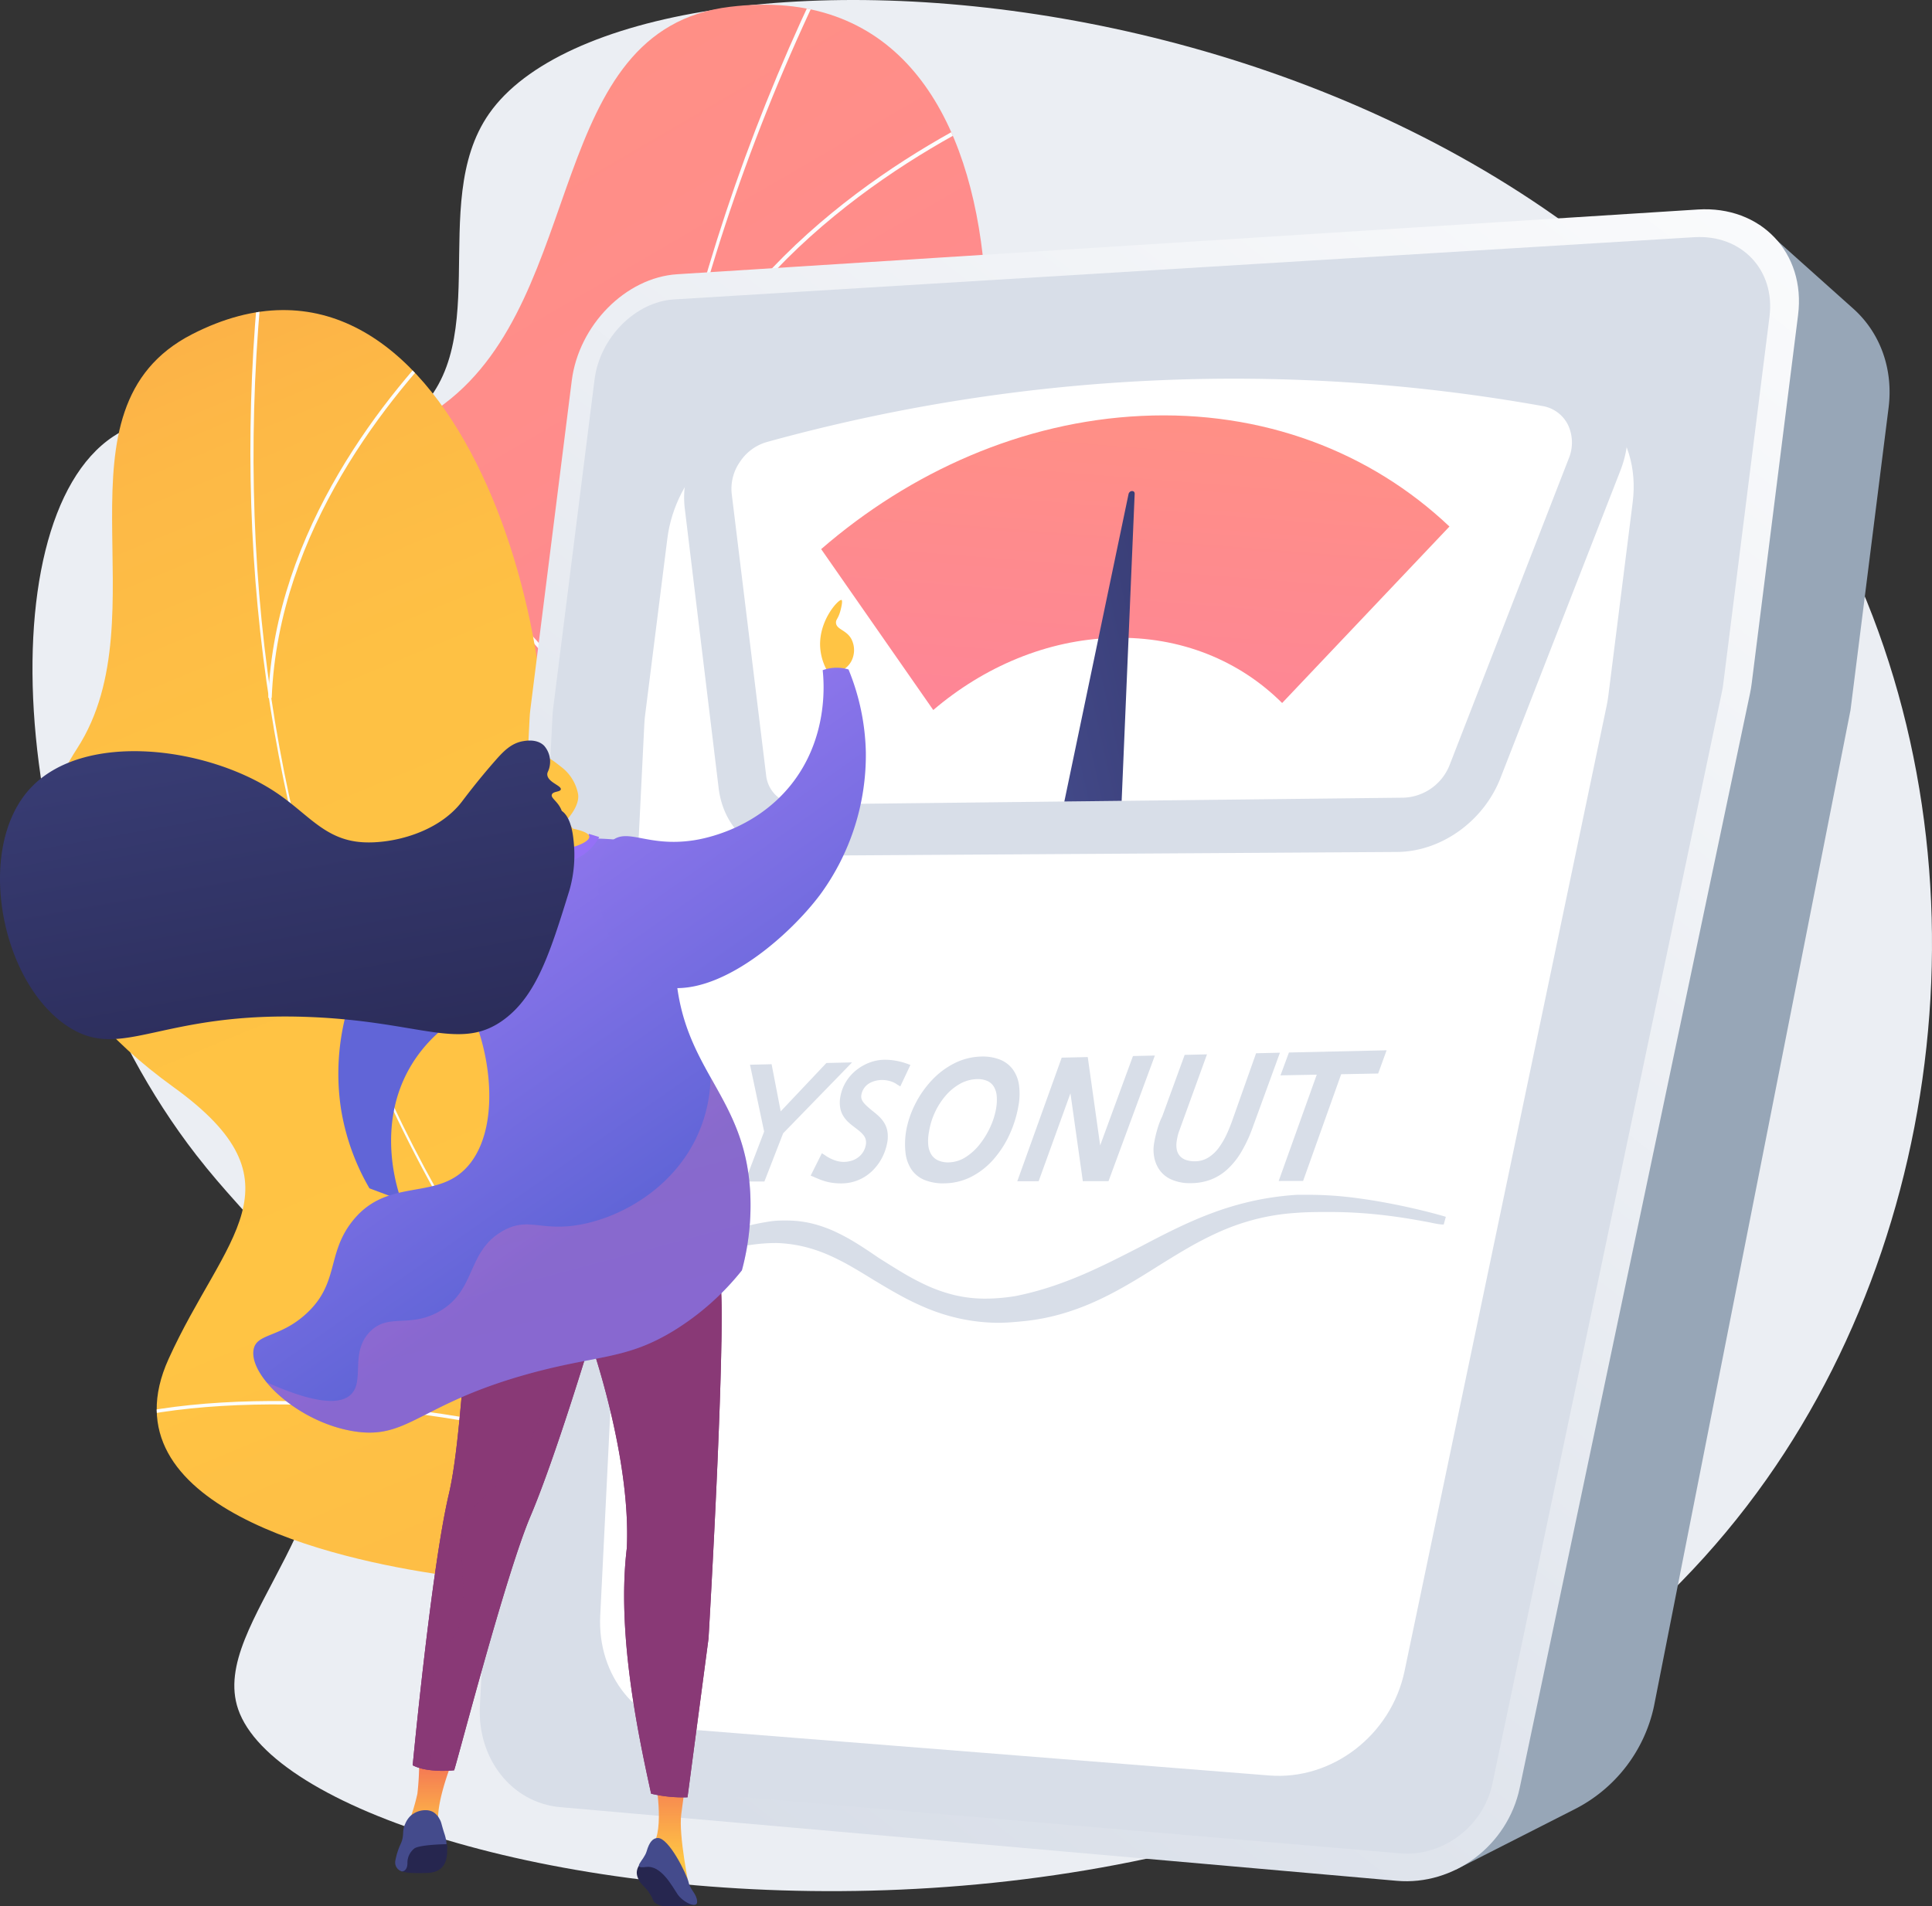
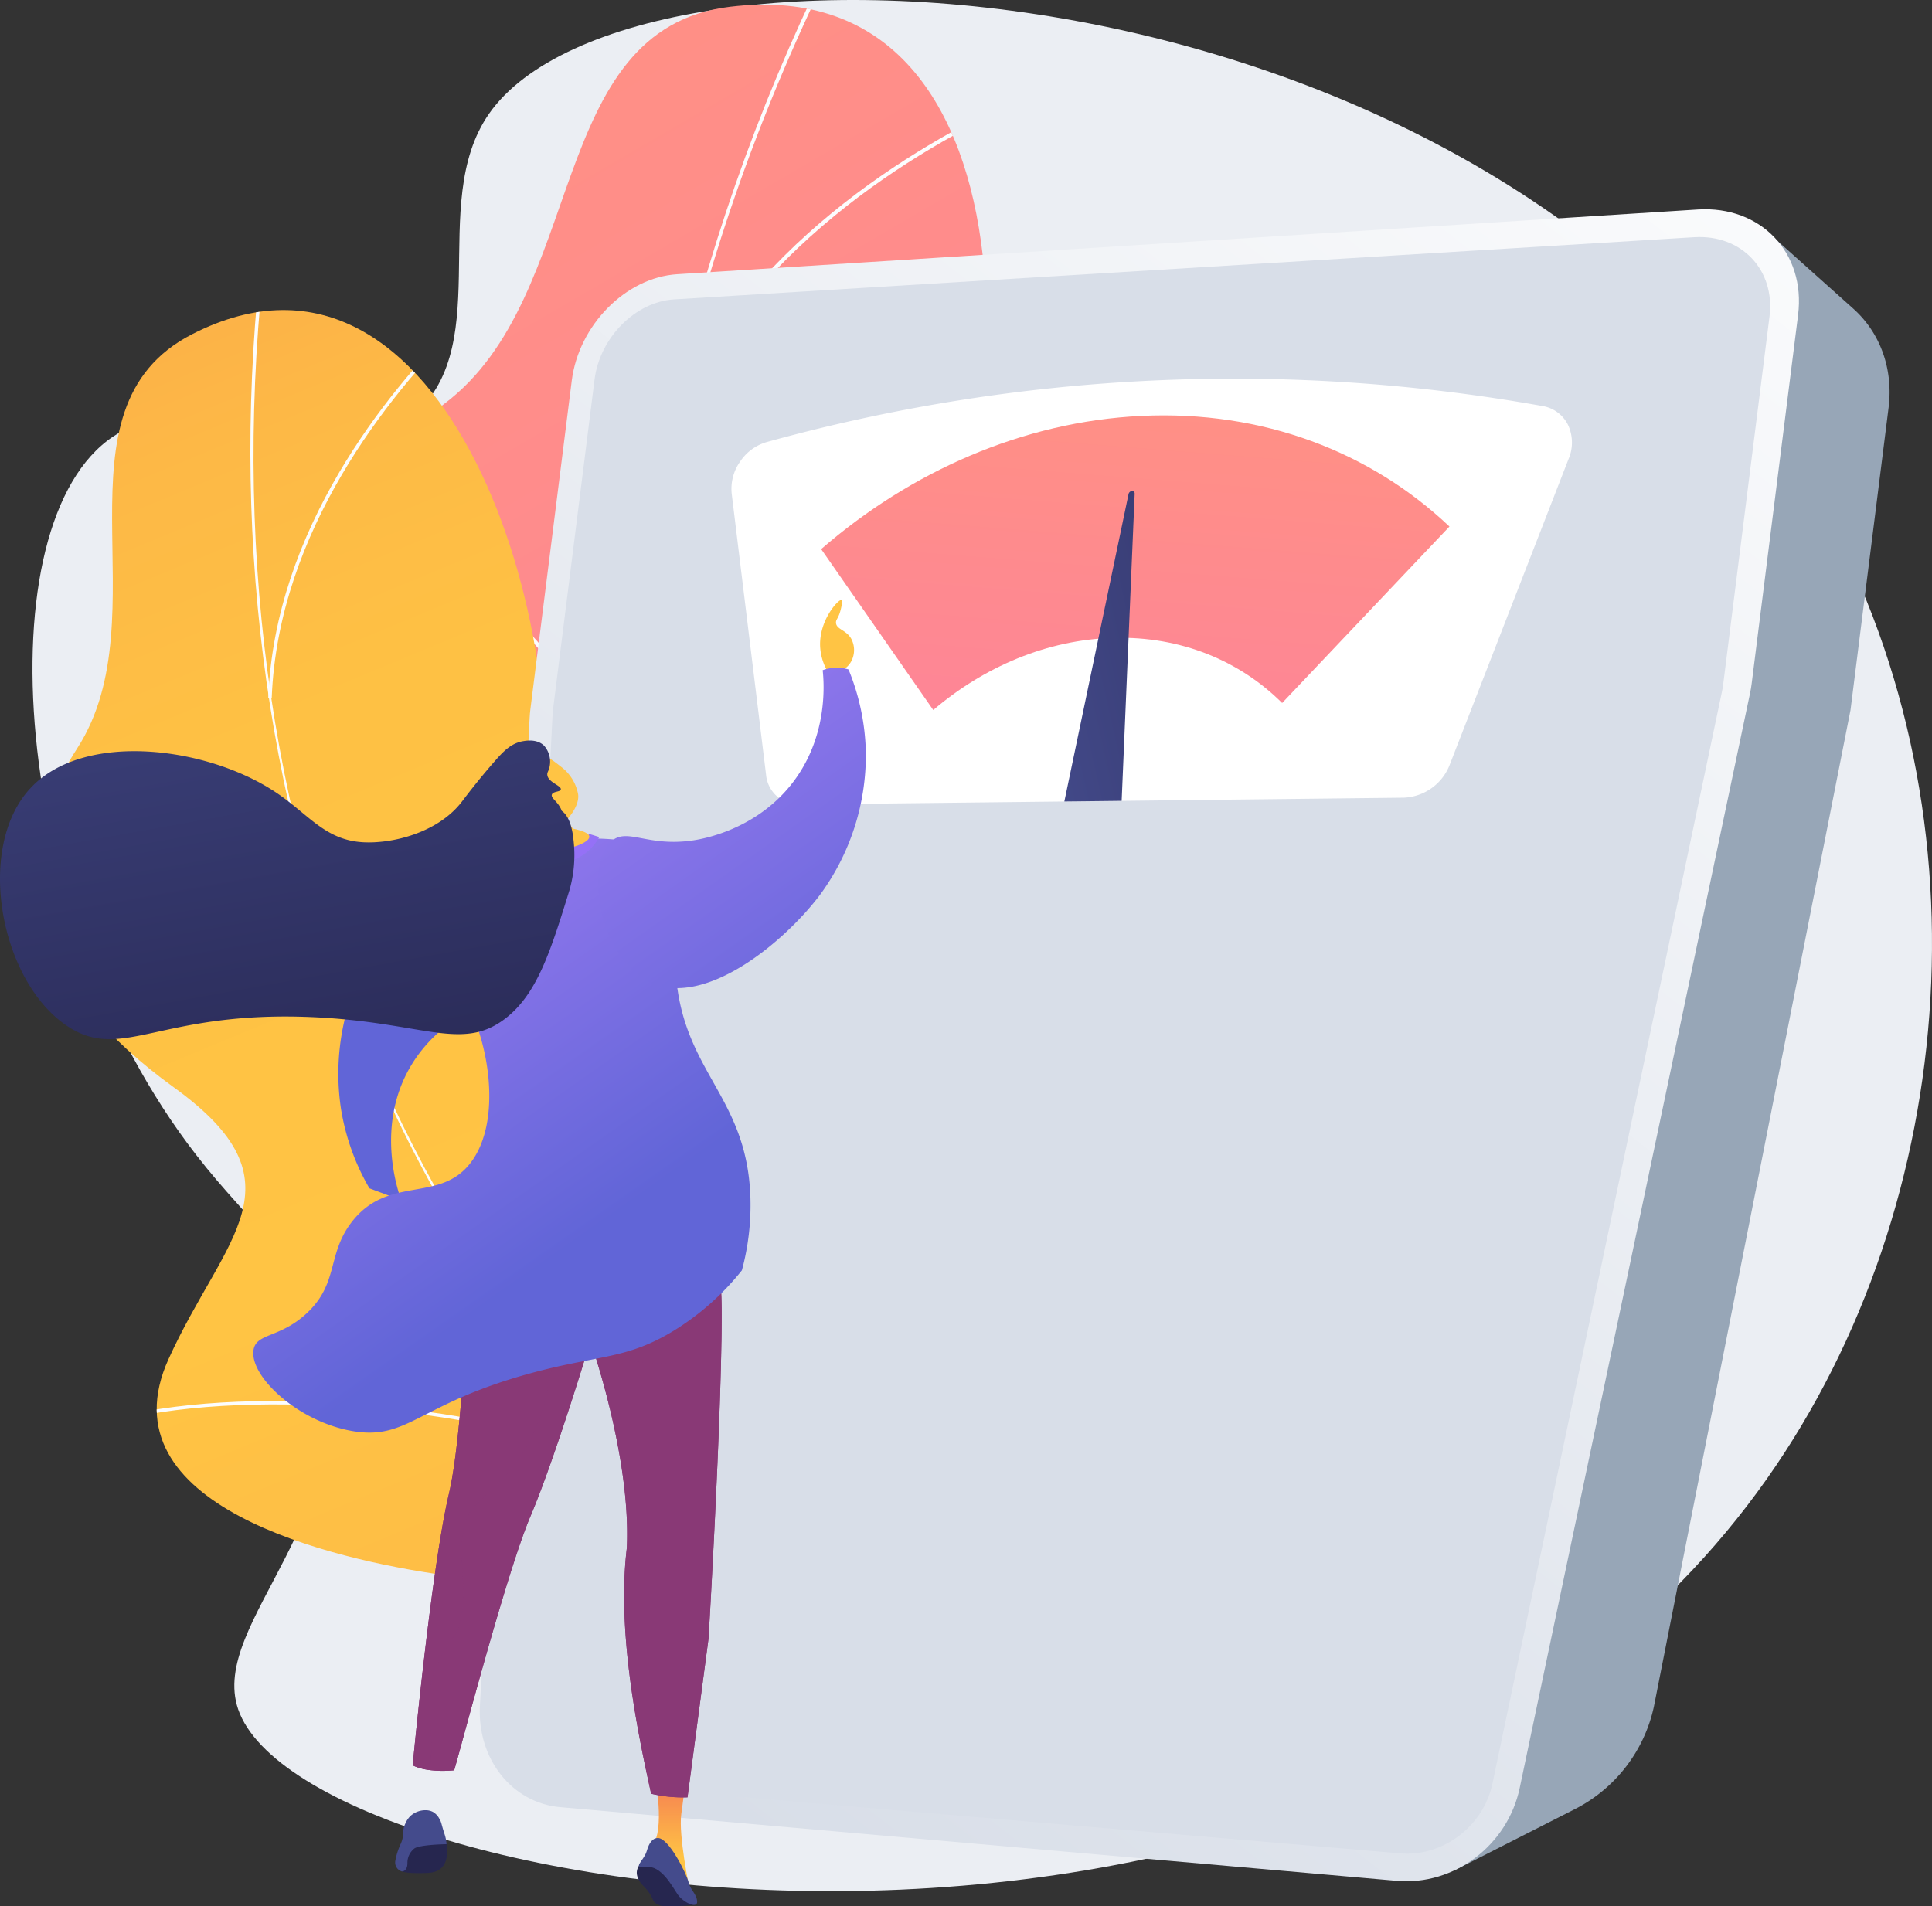
<svg xmlns="http://www.w3.org/2000/svg" xmlns:xlink="http://www.w3.org/1999/xlink" id="ysonut-calculadora" width="470.526" height="464.368" viewBox="0 0 470.526 464.368">
  <rect x="0" y="0" width="470.526" height="464.368" fill="#333333" stroke="none" />
  <defs>
    <linearGradient id="linear-gradient" x1="0.314" y1="0.048" x2="0.936" y2="1.918" gradientUnits="objectBoundingBox">
      <stop offset="0" stop-color="#ff9085" />
      <stop offset="1" stop-color="#fb6fbb" />
    </linearGradient>
    <linearGradient id="linear-gradient-2" x1="0.351" y1="0.021" x2="0.841" y2="1.976" gradientUnits="objectBoundingBox">
      <stop offset="0" stop-color="#fcb148" />
      <stop offset="0.052" stop-color="#fdb946" />
      <stop offset="0.142" stop-color="#fec144" />
      <stop offset="0.318" stop-color="#ffc444" />
      <stop offset="0.485" stop-color="#fdb946" />
      <stop offset="0.775" stop-color="#f99c4c" />
      <stop offset="0.866" stop-color="#f8924f" />
      <stop offset="1" stop-color="#f8924f" />
    </linearGradient>
    <clipPath id="clip-path">
      <path id="Trazado_8912" data-name="Trazado 8912" d="M949.222,877c4.239,1.477,14.765.955,17.453-.313,17.886-8.436,52.4-22.054,60.638-41.268,1.407-3.281-11.358-13.368-11.89-17.292-6.578-8.406-9.381-10.914-11.708-21.978-6.871-32.662,57.427-55.367,15.883-95.44-30.43-29.353-67.127-32.171-35.218-86.246s38.559-178.375-40.141-168.894c-45.166,5.441-34.539,70.318-69.585,96.715-33.3,25.084-32.9,59.653-7.457,97.437S865.987,683.43,839.8,710c-31.452,31.919,23.8,68.006,50.729,82.491C912.218,804.157,959.568,848.489,949.222,877Z" transform="translate(-830.394 -445.056)" fill="url(#linear-gradient)" />
    </clipPath>
    <clipPath id="clip-path-2">
      <path id="Trazado_8919" data-name="Trazado 8919" d="M662.5,1265.627c3.943-.07,12.46-3.7,14.29-5.559,12.18-12.385,36.491-34.093,37.445-52.432.163-3.132-13.422-7.568-15.052-10.641-7.974-4.931-11.047-6.147-16.325-14.559-15.583-24.834,30.517-63.077-15.9-83.489-34-14.951-65.1-6.128-55.224-60.39s-22.4-158.734-84.384-127.016c-35.575,18.2-7.11,68.449-27.979,100.851-19.831,30.79-9,59.161,23.448,82.576s12.278,36.393-1.233,66.247c-16.229,35.861,40.272,48.824,66.868,52.584C609.876,1216.826,662.368,1238.984,662.5,1265.627Z" transform="translate(-489.426 -905.664)" fill="url(#linear-gradient-2)" />
    </clipPath>
    <linearGradient id="linear-gradient-5" x1="0.166" y1="0.948" x2="0.904" y2="-0.25" gradientUnits="objectBoundingBox">
      <stop offset="0" stop-color="#d8dee8" />
      <stop offset="1" stop-color="#fff" />
    </linearGradient>
    <linearGradient id="linear-gradient-6" x1="0.927" y1="0.043" x2="0.386" y2="3.305" xlink:href="#linear-gradient" />
    <linearGradient id="linear-gradient-7" x1="1.612" y1="3.145" x2="5.195" y2="-0.411" gradientUnits="objectBoundingBox">
      <stop offset="0" stop-color="#444b8c" />
      <stop offset="0.996" stop-color="#26264f" />
    </linearGradient>
    <linearGradient id="linear-gradient-8" x1="-22.661" y1="0.329" x2="-23.546" y2="0.987" gradientUnits="objectBoundingBox">
      <stop offset="0" stop-color="#ffc444" />
      <stop offset="0.996" stop-color="#f36f56" />
    </linearGradient>
    <linearGradient id="linear-gradient-9" x1="2.146" y1="0.207" x2="2.385" y2="0.651" xlink:href="#linear-gradient-8" />
    <linearGradient id="linear-gradient-10" x1="-18.428" y1="1.152" x2="-18.428" y2="-0.027" xlink:href="#linear-gradient-8" />
    <linearGradient id="linear-gradient-11" x1="-30.959" y1="0.734" x2="-30.959" y2="-0.116" xlink:href="#linear-gradient-8" />
    <linearGradient id="linear-gradient-12" x1="-3.514" y1="0.5" x2="-2.514" y2="0.5" gradientUnits="objectBoundingBox">
      <stop offset="0" stop-color="#311944" />
      <stop offset="1" stop-color="#893976" />
    </linearGradient>
    <linearGradient id="linear-gradient-13" x1="-3.546" y1="0.129" x2="-2.825" y2="0.731" xlink:href="#linear-gradient-12" />
    <linearGradient id="linear-gradient-14" x1="-3.262" y1="0.047" x2="-2.542" y2="0.677" xlink:href="#linear-gradient-12" />
    <linearGradient id="linear-gradient-15" x1="0.927" y1="-9.625" x2="1.866" y2="-8.247" gradientUnits="objectBoundingBox">
      <stop offset="0" stop-color="#aa80f9" />
      <stop offset="0.996" stop-color="#6165d7" />
    </linearGradient>
    <linearGradient id="linear-gradient-16" x1="-0.134" y1="0.029" x2="0.347" y2="0.855" xlink:href="#linear-gradient-15" />
    <linearGradient id="linear-gradient-17" x1="-12.547" y1="-1.343" x2="-12.004" y2="1.115" gradientUnits="objectBoundingBox">
      <stop offset="0.004" stop-color="#e38ddd" />
      <stop offset="1" stop-color="#9571f6" />
    </linearGradient>
    <linearGradient id="linear-gradient-18" x1="-14.966" y1="0.292" x2="-15.713" y2="1.155" xlink:href="#linear-gradient-8" />
    <linearGradient id="linear-gradient-19" x1="-97.62" y1="-40.32" x2="-101.053" y2="-34.602" xlink:href="#linear-gradient-8" />
    <linearGradient id="linear-gradient-20" x1="0.545" y1="-1.017" x2="1.277" y2="1.219" xlink:href="#linear-gradient-7" />
    <linearGradient id="linear-gradient-21" x1="-1.635" y1="0.622" x2="-0.758" y2="2.129" xlink:href="#linear-gradient-15" />
    <linearGradient id="linear-gradient-22" x1="-0.236" y1="-0.577" x2="0.257" y2="0.805" xlink:href="#linear-gradient" />
  </defs>
  <path id="Trazado_8905" data-name="Trazado 8905" d="M594.624,465.678c-15.537,22.242,2.681,58.3-20.374,75.031-22.442,16.284-50.011-10.407-71.161,3.61-31.375,20.793-25.645,115.939,20.227,175.055,13.8,17.778,25.322,24.7,30.427,44.8,10.962,43.173-27.564,68.856-20.233,90.208,16.508,48.079,270.39,88.422,372.259-56.07,47.577-67.484,54.7-164.931,12.187-238.943C841.144,425.632,629.487,415.77,594.624,465.678Z" transform="translate(-475.505 -437.988)" fill="#ebeef3" />
  <g id="Grupo_10438" data-name="Grupo 10438" transform="translate(63.951 1.142)">
    <g id="Grupo_10437" data-name="Grupo 10437" transform="translate(0 0)">
      <g id="Grupo_10436" data-name="Grupo 10436">
        <path id="Trazado_8906" data-name="Trazado 8906" d="M949.222,877c4.239,1.477,14.765.955,17.453-.313,17.886-8.436,52.4-22.054,60.638-41.268,1.407-3.281-11.358-13.368-11.89-17.292-6.578-8.406-9.381-10.914-11.708-21.978-6.871-32.662,57.427-55.367,15.883-95.44-30.43-29.353-67.127-32.171-35.218-86.246s38.559-178.375-40.141-168.894c-45.166,5.441-34.539,70.318-69.585,96.715-33.3,25.084-32.9,59.653-7.457,97.437S865.987,683.43,839.8,710c-31.452,31.919,23.8,68.006,50.729,82.491C912.218,804.157,959.568,848.489,949.222,877Z" transform="translate(-830.394 -445.056)" fill="url(#linear-gradient)" />
        <g id="Grupo_10435" data-name="Grupo 10435" clip-path="url(#clip-path)">
          <g id="Grupo_10434" data-name="Grupo 10434" transform="translate(-5.185 -9.02)" style="mix-blend-mode: soft-light;isolation: isolate">
            <g id="Grupo_10433" data-name="Grupo 10433">
              <path id="Trazado_8907" data-name="Trazado 8907" d="M1463.9,810.586l.758-.58c-89.4-116.763-99.831-273.913-27.91-420.375l-.857-.421c-34.085,69.413-50.2,144.091-46.608,215.962C1393.063,680.731,1418.866,751.761,1463.9,810.586Z" transform="translate(-1293.42 -389.209)" fill="#fcfdfe" />
              <path id="Trazado_8908" data-name="Trazado 8908" d="M798.289,2153.427c39.789,5.887,97.109,34.183,127.776,63.078l.654-.7c-30.787-29.008-88.338-57.416-128.29-63.327Z" transform="translate(-798.289 -1867.695)" fill="#fcfdfe" />
              <path id="Trazado_8909" data-name="Trazado 8909" d="M1723.131,2173.867l.889-.348c-7.973-20.4-5.328-44.044,7.863-70.281,9.672-19.238,24.683-39.394,44.618-59.91l-.685-.665c-20,20.586-35.07,40.822-44.785,60.146C1717.712,2129.3,1715.055,2153.205,1723.131,2173.867Z" transform="translate(-1569.934 -1775.613)" fill="#fcfdfe" />
              <path id="Trazado_8910" data-name="Trazado 8910" d="M1005.93,1244.294l.906-.3c-13.052-39.223-47.793-65.351-74.64-80.362l-.466.834C958.429,1179.393,992.975,1205.361,1005.93,1244.294Z" transform="translate(-910.178 -1038.552)" fill="#fcfdfe" />
              <path id="Trazado_8911" data-name="Trazado 8911" d="M1441.88,668.962l.883.364c17.771-43.045,59.986-67.691,83.568-78.551l-.4-.867C1502.222,600.827,1459.776,625.615,1441.88,668.962Z" transform="translate(-1337.933 -557.493)" fill="#fcfdfe" />
            </g>
          </g>
        </g>
      </g>
    </g>
  </g>
  <g id="Grupo_10444" data-name="Grupo 10444" transform="translate(8.881 75.535)">
    <g id="Grupo_10443" data-name="Grupo 10443">
      <g id="Grupo_10442" data-name="Grupo 10442">
        <path id="Trazado_8913" data-name="Trazado 8913" d="M662.5,1265.627c3.943-.07,12.46-3.7,14.29-5.559,12.18-12.385,36.491-34.093,37.445-52.432.163-3.132-13.422-7.568-15.052-10.641-7.974-4.931-11.047-6.147-16.325-14.559-15.583-24.834,30.517-63.077-15.9-83.489-34-14.951-65.1-6.128-55.224-60.39s-22.4-158.734-84.384-127.016c-35.575,18.2-7.11,68.449-27.979,100.851-19.831,30.79-9,59.161,23.448,82.576s12.278,36.393-1.233,66.247c-16.229,35.861,40.272,48.824,66.868,52.584C609.876,1216.826,662.368,1238.984,662.5,1265.627Z" transform="translate(-489.426 -905.664)" fill="url(#linear-gradient-2)" />
        <g id="Grupo_10441" data-name="Grupo 10441" clip-path="url(#clip-path-2)">
          <g id="Grupo_10440" data-name="Grupo 10440" transform="translate(-7.069 -9.101)" style="mix-blend-mode: soft-light;isolation: isolate">
            <g id="Grupo_10439" data-name="Grupo 10439">
              <path id="Trazado_8914" data-name="Trazado 8914" d="M965.324,1188.119l.448-.709C856.624,1118.323,800.294,991.964,815.088,849.4l-.835-.087c-7.011,67.565,2.387,134.013,27.178,192.159C867.495,1102.6,910.336,1153.313,965.324,1188.119Z" transform="translate(-752.829 -849.314)" fill="#fcfdfe" />
              <path id="Trazado_8915" data-name="Trazado 8915" d="M635.334,2555.051c34.584-7.234,90.423-1.321,124.475,13.182l.328-.772c-34.186-14.558-90.25-20.494-124.975-13.231Z" transform="translate(-604.556 -2276.268)" fill="#fcfdfe" />
              <path id="Trazado_8916" data-name="Trazado 8916" d="M1547.2,2217.045l.627-.557c-12.768-14.392-17.769-34.685-14.865-60.316,2.129-18.794,8.38-39.967,18.579-62.932l-.767-.34c-10.234,23.043-16.507,44.3-18.646,63.177C1529.2,2181.955,1534.267,2202.467,1547.2,2217.045Z" transform="translate(-1355.975 -1892.048)" fill="#fcfdfe" />
              <path id="Trazado_8917" data-name="Trazado 8917" d="M531.063,1758.229l.655-.524c-22.671-28.365-59.242-39.348-85.929-43.567l-.131.829C472.2,1719.162,508.56,1730.074,531.063,1758.229Z" transform="translate(-445.658 -1574.459)" fill="#fcfdfe" />
              <path id="Trazado_8918" data-name="Trazado 8918" d="M838.98,1019.812l.838.032c1.574-40.877,28.883-74.012,45.021-90.126l-.593-.594C868.021,945.326,840.565,978.65,838.98,1019.812Z" transform="translate(-775.454 -916.235)" fill="#fcfdfe" />
            </g>
          </g>
        </g>
      </g>
    </g>
  </g>
  <g id="Grupo_10447" data-name="Grupo 10447" transform="translate(116.838 50.98)">
    <path id="Trazado_8920" data-name="Trazado 8920" d="M2445.951,859.954c2.349-3.938,103.761-82.2,103.761-82.2l22.707,20.311c6.622,5.924,9.78,14.789,8.6,24.149l-9.269,73.636-47.875,242.723a36.74,36.74,0,0,1-19.461,25.117l-28.91,14.7Z" transform="translate(-2237.907 -773.854)" fill="#97a6b7" />
    <path id="Trazado_8921" data-name="Trazado 8921" d="M1454.491,753.69l-248.565,15.771c-12.529.795-23.974,12.4-25.677,25.934l-10.082,80.093q-.128,1.018-.179,2.031l-12.111,240.757c-.648,12.875,7.82,23.576,19.574,24.611l203.709,17.942c13.928,1.227,27.009-8.6,29.96-22.631l56.1-266.68q.24-1.139.384-2.282l11.308-89.836C1480.823,764.224,1469.819,752.718,1454.491,753.69Z" transform="translate(-1157.842 -753.633)" fill="url(#linear-gradient-5)" />
    <path id="Trazado_8922" data-name="Trazado 8922" d="M1207.306,1171.816c-8.784-.751-15.243-8.881-14.76-18.509l12.1-241.3c.026-.507.071-1.022.135-1.531l10.1-80.274c1.282-10.183,9.933-18.931,19.349-19.506L1482.72,795.54c11.49-.7,19.744,7.972,18.313,19.339l-11.28,89.609c-.072.568-.168,1.144-.287,1.711l-55.9,266.018c-2.194,10.442-12.1,17.916-22.482,17.028Z" transform="translate(-1186.919 -788.738)" fill="#d8dee8" />
-     <path id="Trazado_8923" data-name="Trazado 8923" d="M1564.154,1015.626l-179.006,8.72c-14.408.7-27.536,13.736-29.473,29.119l-5.417,43.03q-.146,1.157-.2,2.309l-10.734,217.114c-.723,14.618,9.035,26.69,22.573,27.764l140.38,11.138c15.283,1.213,29.669-9.831,32.933-25.426l49.211-235.114q.265-1.264.424-2.532l5.93-47.111C1592.894,1027.8,1580.891,1014.811,1564.154,1015.626Z" transform="translate(-1309.98 -973.281)" fill="#fff" style="mix-blend-mode: soft-light;isolation: isolate" />
    <g id="Grupo_10446" data-name="Grupo 10446" transform="translate(49.778 28.296)">
-       <path id="Trazado_8924" data-name="Trazado 8924" d="M1679.487,935.284a440.276,440.276,0,0,0-194.268,9.979c-11.86,3.293-20.48,16.088-19.016,28.185l8.247,68.119c1.181,9.756,8.557,16.515,18.034,16.455l147.188-.924c10.7-.067,21.063-7.443,25.176-17.993l29.193-74.864C1699.312,950.723,1692.625,937.528,1679.487,935.284Z" transform="translate(-1466.041 -928.831)" fill="#d8dee8" />
      <path id="Trazado_8925" data-name="Trazado 8925" d="M1553.814,1112.919a7.961,7.961,0,0,1-8.068-7.312l-8.362-68.4a11.45,11.45,0,0,1,2.006-7.751,11.672,11.672,0,0,1,6.518-4.823,426.986,426.986,0,0,1,188.852-8.793,8.474,8.474,0,0,1,6.292,4.592,10.138,10.138,0,0,1,.162,8.28l-28.962,74.528a12.546,12.546,0,0,1-11.158,8.021Z" transform="translate(-1525.799 -996.218)" fill="#fff" />
      <g id="Grupo_10445" data-name="Grupo 10445" transform="translate(33.373 21.913)">
        <path id="Trazado_8926" data-name="Trazado 8926" d="M1743.861,1118.708c16.385-.436,30.74,5.564,41.077,15.865l40.746-42.992c-19.173-18.172-45.413-28.351-75.016-26.948-28.943,1.371-56.252,13.6-78,32.45l27.3,39.2C1712.278,1125.778,1727.681,1119.138,1743.861,1118.708Z" transform="translate(-1672.669 -1064.504)" fill="url(#linear-gradient-6)" />
      </g>
      <path id="Trazado_8927" data-name="Trazado 8927" d="M2053.314,1254.023l-13.958.157,15.637-74.9c.2-.95,1.532-1,1.491-.06Z" transform="translate(-1946.759 -1138.205)" fill="url(#linear-gradient-7)" />
    </g>
  </g>
  <g id="logo" transform="translate(155.492 255.858)">
    <path id="Trazado_8947" data-name="Trazado 8947" d="M11.2,16.711c.461.35.876.67,1.232.985a5.678,5.678,0,0,1,.886.946,2.793,2.793,0,0,1,.473,1.041,3.174,3.174,0,0,1-.006,1.27,4.848,4.848,0,0,1-.571,1.539,4.8,4.8,0,0,1-1.1,1.3,5.191,5.191,0,0,1-1.623.9,6.624,6.624,0,0,1-2.129.341,5.684,5.684,0,0,1-1.15-.121,7.933,7.933,0,0,1-1.185-.343,9.326,9.326,0,0,1-1.148-.52,8.965,8.965,0,0,1-1.041-.653l-.748-.468L.365,28.379l.582.236c.53.236,1.038.458,1.547.658a15.6,15.6,0,0,0,1.557.526,12.642,12.642,0,0,0,1.715.348,15.208,15.208,0,0,0,2.02.125,10.727,10.727,0,0,0,7.658-3.124,12.473,12.473,0,0,0,2.319-3.159,12.885,12.885,0,0,0,1.229-3.554,7.868,7.868,0,0,0,.043-2.94,5.961,5.961,0,0,0-.879-2.165,8.539,8.539,0,0,0-1.414-1.618c-.518-.473-1.061-.894-1.567-1.3-.41-.348-.786-.667-1.115-.971a7.172,7.172,0,0,1-.831-.884,2.747,2.747,0,0,1-.474-.888,2.06,2.06,0,0,1-.041-.982,4.11,4.11,0,0,1,.829-1.849A4.231,4.231,0,0,1,14.9,5.748a5.886,5.886,0,0,1,1.488-.523,6.614,6.614,0,0,1,1.221-.144,7.1,7.1,0,0,1,1.092.063,6.884,6.884,0,0,1,1.025.219,6.131,6.131,0,0,1,.922.354,4.926,4.926,0,0,1,.783.467l.766.457,2.46-5.226-.6-.222c-.448-.166-.911-.317-1.388-.449S21.705.5,21.206.407,20.2.247,19.68.2A14.845,14.845,0,0,0,18.11.157a10.431,10.431,0,0,0-3.274.636,11.807,11.807,0,0,0-3.153,1.722,11.017,11.017,0,0,0-2.56,2.753,10.445,10.445,0,0,0-1.5,3.739,7.812,7.812,0,0,0-.061,2.886A5.777,5.777,0,0,0,8.4,14a7.666,7.666,0,0,0,1.341,1.539c.488.44,1,.818,1.457,1.167" transform="translate(41.577 2.154)" fill="#d8dee8" />
    <path id="Trazado_8948" data-name="Trazado 8948" d="M11.543,31.143a14.77,14.77,0,0,0,6.691-1.6,18.273,18.273,0,0,0,5.409-4.249,24.732,24.732,0,0,0,3.894-6.033A28.207,28.207,0,0,0,29.7,12.317a15.756,15.756,0,0,0,.134-5.185,8.421,8.421,0,0,0-1.554-3.82A7.208,7.208,0,0,0,25.16.982,11.583,11.583,0,0,0,20.587.261,15.324,15.324,0,0,0,14,1.951,19.756,19.756,0,0,0,8.563,6.088a24.626,24.626,0,0,0-3.977,5.7A23.782,23.782,0,0,0,2.391,18.18a19.464,19.464,0,0,0-.179,5.553A9.151,9.151,0,0,0,3.672,27.8a7.084,7.084,0,0,0,3.106,2.5,12.039,12.039,0,0,0,4.766.849M19.6,5.757a5.823,5.823,0,0,1,2.51.438,3.566,3.566,0,0,1,1.607,1.4,5.3,5.3,0,0,1,.706,2.322,12.194,12.194,0,0,1-.192,3.2A18.164,18.164,0,0,1,22.87,17.38a20.369,20.369,0,0,1-2.536,4.188,13.771,13.771,0,0,1-3.476,3.193,7.99,7.99,0,0,1-4.176,1.279,5.97,5.97,0,0,1-2.533-.48,3.81,3.81,0,0,1-1.655-1.432,5.319,5.319,0,0,1-.751-2.335,11.381,11.381,0,0,1,.181-3.19,17.791,17.791,0,0,1,3.969-8.715,13.038,13.038,0,0,1,3.519-2.949A8.939,8.939,0,0,1,19.6,5.757" transform="translate(62.834 1.266)" fill="#d8dee8" />
    <path id="Trazado_8949" data-name="Trazado 8949" d="M12.944,9.2,15.96,30.606l6.255-.007L33.506,0,28.169.121,20.184,21.887,17.159.371,10.815.514,0,30.623l5.2-.006Z" transform="translate(92.264 1.279)" fill="#d8dee8" />
    <path id="Trazado_8950" data-name="Trazado 8950" d="M10.457,31.777a13.746,13.746,0,0,0,4.823-.824,12.718,12.718,0,0,0,4.089-2.5,18.489,18.489,0,0,0,3.41-4.225,34.073,34.073,0,0,0,2.792-5.983L32.224,0l-5.81.132L20.878,15.767c-.437,1.266-.923,2.564-1.487,3.8A19.608,19.608,0,0,1,17.441,23a9.4,9.4,0,0,1-2.569,2.485,6.255,6.255,0,0,1-3.336.965,6.544,6.544,0,0,1-2.179-.318,3.505,3.505,0,0,1-1.491-.958A3.338,3.338,0,0,1,7.1,23.6a6,6,0,0,1,0-2.163c.02-.126.045-.283.078-.463s.072-.385.122-.6.11-.455.182-.7.157-.495.256-.746L14.458.4,9.025.526,3.573,15.475l-.356.751c-.188.438-.366.907-.533,1.4s-.322,1-.464,1.513-.271,1.04-.384,1.56-.212,1.037-.292,1.538a9.422,9.422,0,0,0,0,2.862A8.15,8.15,0,0,0,2.67,28.219,6.958,6.958,0,0,0,5.461,30.74a10.917,10.917,0,0,0,5,1.036" transform="translate(124.004 0.589)" fill="#d8dee8" />
    <path id="Trazado_8951" data-name="Trazado 8951" d="M4.479,29.022l4.716-.005L13.759,17.27,30.544,0l-6.25.142L13.165,11.924,10.951.444,5.688.564,9.131,16.851Z" transform="translate(21.478 2.951)" fill="#d8dee8" />
    <path id="Trazado_8952" data-name="Trazado 8952" d="M3.445,31.835l5.944-.006,9.272-26,9.011-.17L29.728,0,5.939.539,3.885,6.107l8.829-.166Z" transform="translate(152.48)" fill="#d8dee8" />
    <path id="Trazado_8953" data-name="Trazado 8953" d="M163.864.2h-3.488a71.1,71.1,0,0,0-11.014,1.564,73.924,73.924,0,0,0-9.691,2.895c-3.064,1.14-6,2.438-8.887,3.829s-5.711,2.866-8.57,4.373c-2.327,1.19-4.667,2.393-7.052,3.564s-4.8,2.307-7.306,3.369-5.067,2.044-7.746,2.908a74.374,74.374,0,0,1-8.358,2.182q-1.06.17-2.106.292t-2.062.2c-.678.05-1.345.084-2,.1s-1.291.022-1.912.01a31.641,31.641,0,0,1-7.285-1,37.827,37.827,0,0,1-6.441-2.325A63.084,63.084,0,0,1,64.1,19.033c-1.873-1.114-3.692-2.278-5.5-3.406-1.732-1.184-3.446-2.348-5.183-3.429a50.6,50.6,0,0,0-5.3-2.917A31.059,31.059,0,0,0,42.49,7.249a26.142,26.142,0,0,0-6.209-.784c-.365,0-.716,0-1.062,0s-.685.007-1.026.02-.683.033-1.033.064-.709.074-1.083.131a62.02,62.02,0,0,0-9.4,2.164,63.182,63.182,0,0,0-7.842,3.06c-2.376,1.111-4.534,2.289-6.5,3.448s-3.74,2.3-5.354,3.334l-.942.693L2.344,20.8c.05,0,1.231-.57,3.172-1.421s4.653-1.988,7.755-3.115a89.3,89.3,0,0,1,10.156-3.07,41.725,41.725,0,0,1,10.33-1.244,32.886,32.886,0,0,1,6.677.916,36.268,36.268,0,0,1,5.942,2.031,57.851,57.851,0,0,1,5.54,2.826c1.821,1.04,3.628,2.157,5.48,3.294,2.011,1.206,4.055,2.432,6.188,3.6a66.163,66.163,0,0,0,6.754,3.258,47.406,47.406,0,0,0,7.675,2.422,46.155,46.155,0,0,0,8.96,1.078c.512.012,1.042.009,1.581-.006s1.089-.042,1.639-.076,1.1-.077,1.651-.124,1.089-.1,1.616-.149a52.287,52.287,0,0,0,9.31-1.729,59.985,59.985,0,0,0,8.4-3.073c2.676-1.2,5.235-2.554,7.722-3.983s4.913-2.94,7.308-4.452c2.529-1.577,5.014-3.126,7.536-4.577a82.308,82.308,0,0,1,7.786-4,55.6,55.6,0,0,1,8.561-3,53.81,53.81,0,0,1,9.894-1.588c.757-.062,1.512-.108,2.262-.141s1.5-.055,2.235-.068,1.469-.018,2.187-.02,1.427,0,2.119,0c2.461.01,4.807.1,7.033.251s4.346.357,6.332.6,3.856.515,5.587.8,3.336.575,4.8.85c.317.069.633.137.947.2s.624.125.927.177.6.1.886.126a8.161,8.161,0,0,0,.824.051l.513-1.869c.065,0-1.034-.339-2.957-.847s-4.647-1.181-7.849-1.854c-3.186-.67-6.835-1.337-10.613-1.837A88.61,88.61,0,0,0,163.864.2" transform="translate(0 35.004)" fill="#d8dee8" />
  </g>
  <g id="Grupo_10451" data-name="Grupo 10451" transform="translate(0 146.15)">
    <g id="Grupo_10450" data-name="Grupo 10450" transform="translate(0 0)">
      <path id="Trazado_8928" data-name="Trazado 8928" d="M1673.229,1360.9a13.468,13.468,0,0,1-2.187-6.9c-.169-6.4,4.578-11.393,5.217-11.106.344.155-.092,2.03-.337,2.861-.509,1.73-1.056,1.9-1.01,2.693.094,1.636,2.456,1.7,3.7,3.87a5.856,5.856,0,0,1,0,5.553C1677.006,1360.794,1673.382,1360.9,1673.229,1360.9Z" transform="translate(-1471.312 -1342.882)" fill="url(#linear-gradient-8)" />
      <path id="Trazado_8929" data-name="Trazado 8929" d="M1002.048,2244.038l1.825-6.279-7.618-5.645-4.748-1.775,2.811,8.785Z" transform="translate(-901.534 -2087.005)" fill="url(#linear-gradient-9)" />
-       <path id="Trazado_8930" data-name="Trazado 8930" d="M1060.965,3092.63s-4.167,10.482-3.07,15.13a46.842,46.842,0,0,1-7.368-.658,50.747,50.747,0,0,0,2.149-7.149,70.359,70.359,0,0,0,.439-8.377Z" transform="translate(-951.022 -2809.144)" fill="url(#linear-gradient-10)" />
      <path id="Trazado_8931" data-name="Trazado 8931" d="M1395.416,3249.613a3.286,3.286,0,0,0-.788,1.925,3.128,3.128,0,0,0,.236,1.291c.71,1.869,1.826,2.116,3.03,4.1.736,1.212.6,1.577,1.271,2.125a4.415,4.415,0,0,0,2.894.773,51.4,51.4,0,0,0,6.694-.378q-2.243-2.891-4.777-5.862-1.113-1.3-2.22-2.54l-4.4-1.486Z" transform="translate(-1239.545 -2941.611)" fill="#26264f" />
      <path id="Trazado_8932" data-name="Trazado 8932" d="M1413.7,3117.726s2.513,13.112-.685,16.784c-2.724,3.672,1.316,1.052,1.316,1.052l4.824,4.21,2.894,5s-2.664-12.834-1.954-17.926,1.066-8.528,1.066-8.528Z" transform="translate(-1254.174 -2831.069)" fill="url(#linear-gradient-11)" />
      <path id="Trazado_8933" data-name="Trazado 8933" d="M1125.26,2216.277s6.751,6.04,6.751,30.912-3.2,78.88-3.2,78.88l-5.117,38.667a33.833,33.833,0,0,1-8.859-.877c-3.2-14.568-8.409-39.211-5.921-59.819,1.066-22.385-8.883-50.455-8.883-50.455s-8.528,28.425-14.568,42.638-17.54,58.737-18.606,61.935c-7.068.641-10.087-1.228-10.087-1.228s4.532-47.916,8.8-66.037,3.909-61.825,11.015-74.261C1092.571,2210.236,1125.26,2216.277,1125.26,2216.277Z" transform="translate(-956.257 -2073.049)" fill="url(#linear-gradient-12)" />
      <path id="Trazado_8934" data-name="Trazado 8934" d="M1125.26,2216.277s6.751,6.04,6.751,30.912-3.2,78.88-3.2,78.88l-5.117,38.667a33.84,33.84,0,0,1-8.859-.877c-3.2-14.569-8.409-39.211-5.922-59.819,1.066-22.385-8.883-50.455-8.883-50.455s-8.528,28.425-14.568,42.638-17.541,58.737-18.606,61.935c-7.068.64-10.087-1.229-10.087-1.229s4.532-47.916,8.8-66.036,3.909-61.825,11.015-74.261C1092.571,2210.236,1125.26,2216.277,1125.26,2216.277Z" transform="translate(-956.257 -2073.049)" fill="url(#linear-gradient-13)" />
      <path id="Trazado_8935" data-name="Trazado 8935" d="M1090.19,2261.849c-2.1,13.684-6.315,21.052-16.841,30.524-8.42,6.315-2.105,20-5.263,30.524-1.052,3.157-4.21,6.315-5.263,9.473-3.917,7.833-.258,17.415-2.034,25.709a11.279,11.279,0,0,1-4.018-1.15s4.532-47.916,8.8-66.036,3.909-61.825,11.015-74.261c15.989-6.4,48.678-.355,48.678-.355s6.751,6.04,6.751,30.912c0,2.018-.022,4.23-.06,6.587-7.009,6.2-21.343,7.581-30.183.705a4.177,4.177,0,0,0-1.689-.765l-.046-.132-.037.123C1095.972,2252.974,1091.1,2258.2,1090.19,2261.849Z" transform="translate(-956.257 -2073.049)" opacity="0.25" fill="url(#linear-gradient-14)" style="mix-blend-mode: multiply;isolation: isolate" />
      <g id="Grupo_10448" data-name="Grupo 10448" transform="translate(96.227 294.825)">
        <path id="Trazado_8936" data-name="Trazado 8936" d="M1050.3,3216.4s1.038,0,.952,1.341.467,5.955-4.811,6.171-6.093-.374-6.266-.374a43.238,43.238,0,0,1,1.385-4.413l1.688-2.163,4.543-.476Z" transform="translate(-1038.557 -3208.634)" fill="#26264f" />
        <path id="Trazado_8937" data-name="Trazado 8937" d="M1030.27,3180.7a16.8,16.8,0,0,1,1.363-4.279c.932-2.1.167-2.881,1.058-4.791a5.69,5.69,0,0,1,1.258-1.907,5.455,5.455,0,0,1,3.727-1.42,3.78,3.78,0,0,1,1.755.412,4.1,4.1,0,0,1,1.578,1.666c.55.9.424,1.182,1.272,3.772a9.355,9.355,0,0,1,.471,2.435c-1.385,0-6.707.217-7.831,1.039a4.41,4.41,0,0,0-1.688,3.591c0,1.385-.692,2.033-1.385,1.99A2.272,2.272,0,0,1,1030.27,3180.7Z" transform="translate(-1030.232 -3168.303)" fill="#444b8c" />
      </g>
      <path id="Trazado_8938" data-name="Trazado 8938" d="M1402.424,3210.238c-1.189.019-2.061.965-2.719,3.245s-3.816,4.3-.132,3.815,6.36,4.736,7.675,6.666,4.847,3.644,4.76,1.758-1.646-2.767-2.084-4.7S1405.136,3210.2,1402.424,3210.238Z" transform="translate(-1242.222 -2908.64)" fill="#444b8c" />
      <path id="Trazado_8939" data-name="Trazado 8939" d="M959.949,1803.578c-.874-2.431-6.33-18.4,2.488-32.956,7.219-11.919,19.711-15.808,21.491-16.334,10.842-3.2,16.276.911,19.7-2.874,5.805-6.424-.771-28.307-13.49-32.691-14.338-4.941-31.538,14.058-38.508,26.537a57.54,57.54,0,0,0-6.364,35.994,56.167,56.167,0,0,0,6.941,19.429Z" transform="translate(-862.231 -1657.348)" fill="url(#linear-gradient-15)" />
      <path id="Trazado_8940" data-name="Trazado 8940" d="M889.821,1702.8c12.8-.512,22.668-.309,28.243,5.262,5.889,5.885-.062,12.528,1.216,27.922,1.958,23.567,16.976,29.326,18.106,53.235a61.056,61.056,0,0,1-2.041,18.606,64.246,64.246,0,0,1-16.652,14.741c-11.585,7.048-18.3,5.82-34.942,10.373-27.215,7.448-29.636,16.318-43.131,14.059-13.638-2.284-25.6-13.761-24.159-20.064.866-3.775,6.364-2.705,12.694-8.462,8.158-7.42,5.012-14.5,11.215-22.475,8.909-11.453,21.321-4.451,28.914-14.377,7.68-10.041,4.634-29.826-1.84-40.61-4.228-7.044-6.039-15.3-9.637-22.684a5.133,5.133,0,0,1-.493-2.878c.584-4.81,8.6-7.419,14.675-9.334A72.4,72.4,0,0,1,889.821,1702.8Z" transform="translate(-754.661 -1644.515)" fill="url(#linear-gradient-16)" />
      <path id="Trazado_8941" data-name="Trazado 8941" d="M1231.906,1696.451l-2.524-.777s-.66,3.417-8.776,3.844a12.128,12.128,0,0,1-7.417-2.524l-1.725,1.257s3.784,4.727,9.8,4.606A12.074,12.074,0,0,0,1231.906,1696.451Z" transform="translate(-1085.966 -1638.694)" fill="url(#linear-gradient-17)" />
      <g id="Grupo_10449" data-name="Grupo 10449" transform="translate(0 34.251)">
        <path id="Trazado_8942" data-name="Trazado 8942" d="M1235.451,1587.247a10.814,10.814,0,0,0-4.1-6.673c-2.71-2.155-3.262-2.371-4.193-2.548l-1.271-.193s-.068,0-.139.006a12.684,12.684,0,0,0-3.381,1.2c-1.3.911-.342,7.364,3.587,15.39q.231,1.02.463,2.039c-3.424.6-4.272,1.219-4.3,1.713-.059,1.068,3.69,2.431,7.164,2.52,4.357.111,8.982-1.763,8.894-3.162-.036-.566-.857-1.265-4.021-1.951l-1.483-2.085C1233.12,1592.959,1235.81,1590.012,1235.451,1587.247Z" transform="translate(-1094.651 -1574.137)" fill="url(#linear-gradient-18)" />
        <path id="Trazado_8943" data-name="Trazado 8943" d="M1265.51,1626.591c-.988-.591-1.741.68-1.275,1.791a2.2,2.2,0,0,0,2.978,1.144C1268.161,1628.863,1266.839,1627.387,1265.51,1626.591Z" transform="translate(-1130.094 -1614.894)" fill="url(#linear-gradient-19)" />
        <path id="Trazado_8944" data-name="Trazado 8944" d="M441.779,1566.627c13.007-14.114,43.27-10.244,60.056,1.092,7.8,5.267,11.8,11.489,21.02,12.011,7.006.4,18.152-2.238,24.022-9.827.74-.956,3.7-4.967,8.139-10.024,1.958-2.229,3.906-4.322,6.924-4.795.767-.12,3.318-.535,5,1.112a5.907,5.907,0,0,1,1.3,5.329c-.242,1-.555,1.106-.51,1.761.125,1.84,3.477,2.642,3.29,3.568-.133.662-1.877.42-2.178,1.251-.329.911,1.587,1.695,2.41,3.985,1.542,1.032,2.516,3.6,2.853,7.038a31.315,31.315,0,0,1-.969,12.25c-4.61,14.887-7.907,25.536-15.887,31.483-10.565,7.873-20.078.6-46.953-.546-36.8-1.574-45.975,10.9-59.2,2.366C434.581,1614.026,428.274,1581.281,441.779,1566.627Z" transform="translate(-434.438 -1554.949)" fill="url(#linear-gradient-20)" />
      </g>
      <path id="Trazado_8945" data-name="Trazado 8945" d="M1391.041,1445.757c.328,3.079,1.438,16.7-7.957,28.2-8.779,10.746-21.212,12.893-23.523,13.242-11.178,1.689-16-3.129-19.906.154-6.629,5.57-3.107,28.147,8.894,34.228,13.527,6.855,33.164-9.614,41.774-21.022a57.537,57.537,0,0,0,11.226-34.786,56.169,56.169,0,0,0-4.219-20.2,9.972,9.972,0,0,0-6.29.178Z" transform="translate(-1190.679 -1428.637)" fill="url(#linear-gradient-21)" />
-       <path id="Trazado_8946" data-name="Trazado 8946" d="M857.142,2140.3c3.273-3.355-.33-10.121,4.5-15.15,4.486-4.668,9.566-.9,16.788-4.914,9.264-5.152,6.711-14.584,15.56-19.655,6.363-3.646,9.353.274,19.245-1.638,9.875-1.908,21.9-8.717,27.844-20.883a35.9,35.9,0,0,0,3.579-14.9c4.441,7.935,9.048,15.539,9.655,28.373a61.055,61.055,0,0,1-2.041,18.606,64.251,64.251,0,0,1-16.652,14.741c-11.585,7.048-18.3,5.82-34.942,10.373-27.215,7.448-29.636,16.318-43.131,14.059a36.533,36.533,0,0,1-21.016-11.894C849.112,2143.019,854.767,2142.74,857.142,2140.3Z" transform="translate(-771.592 -1946.829)" opacity="0.25" fill="url(#linear-gradient-22)" style="mix-blend-mode: multiply;isolation: isolate" />
    </g>
  </g>
</svg>